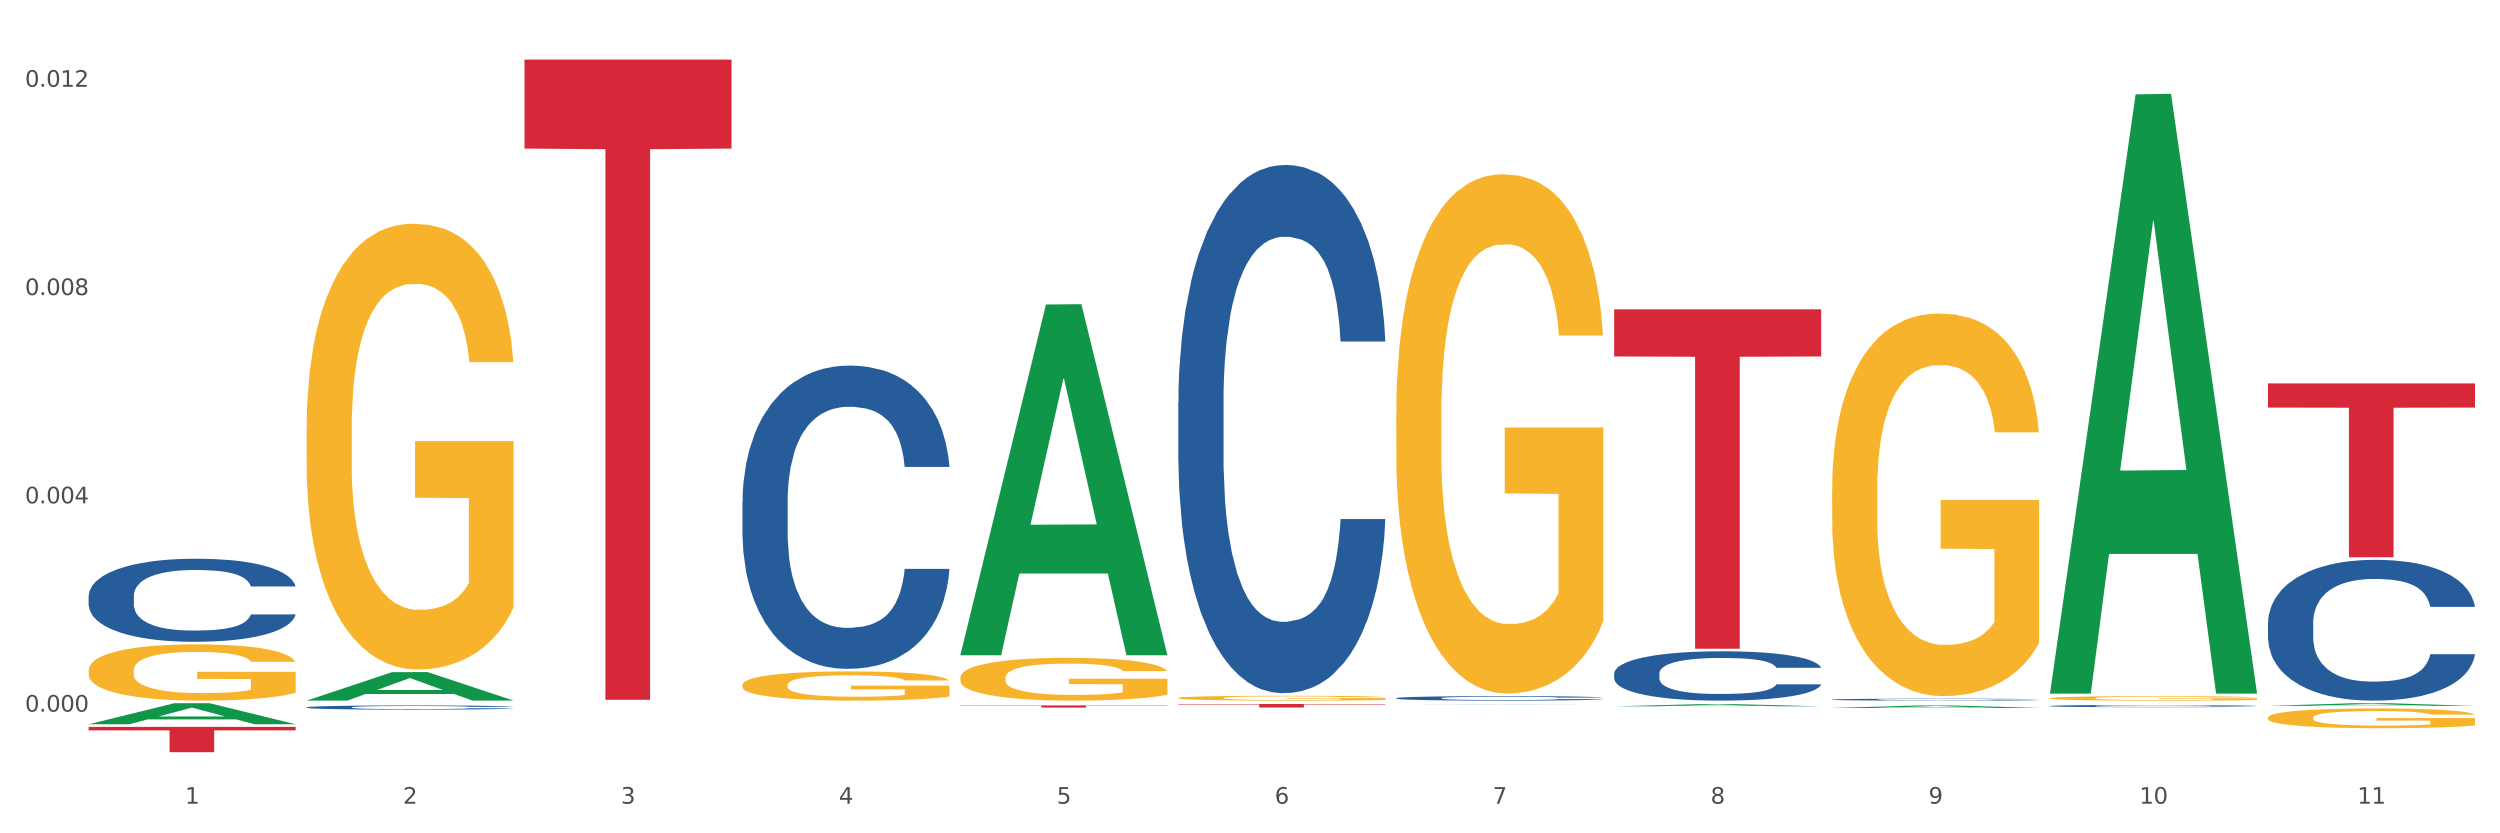
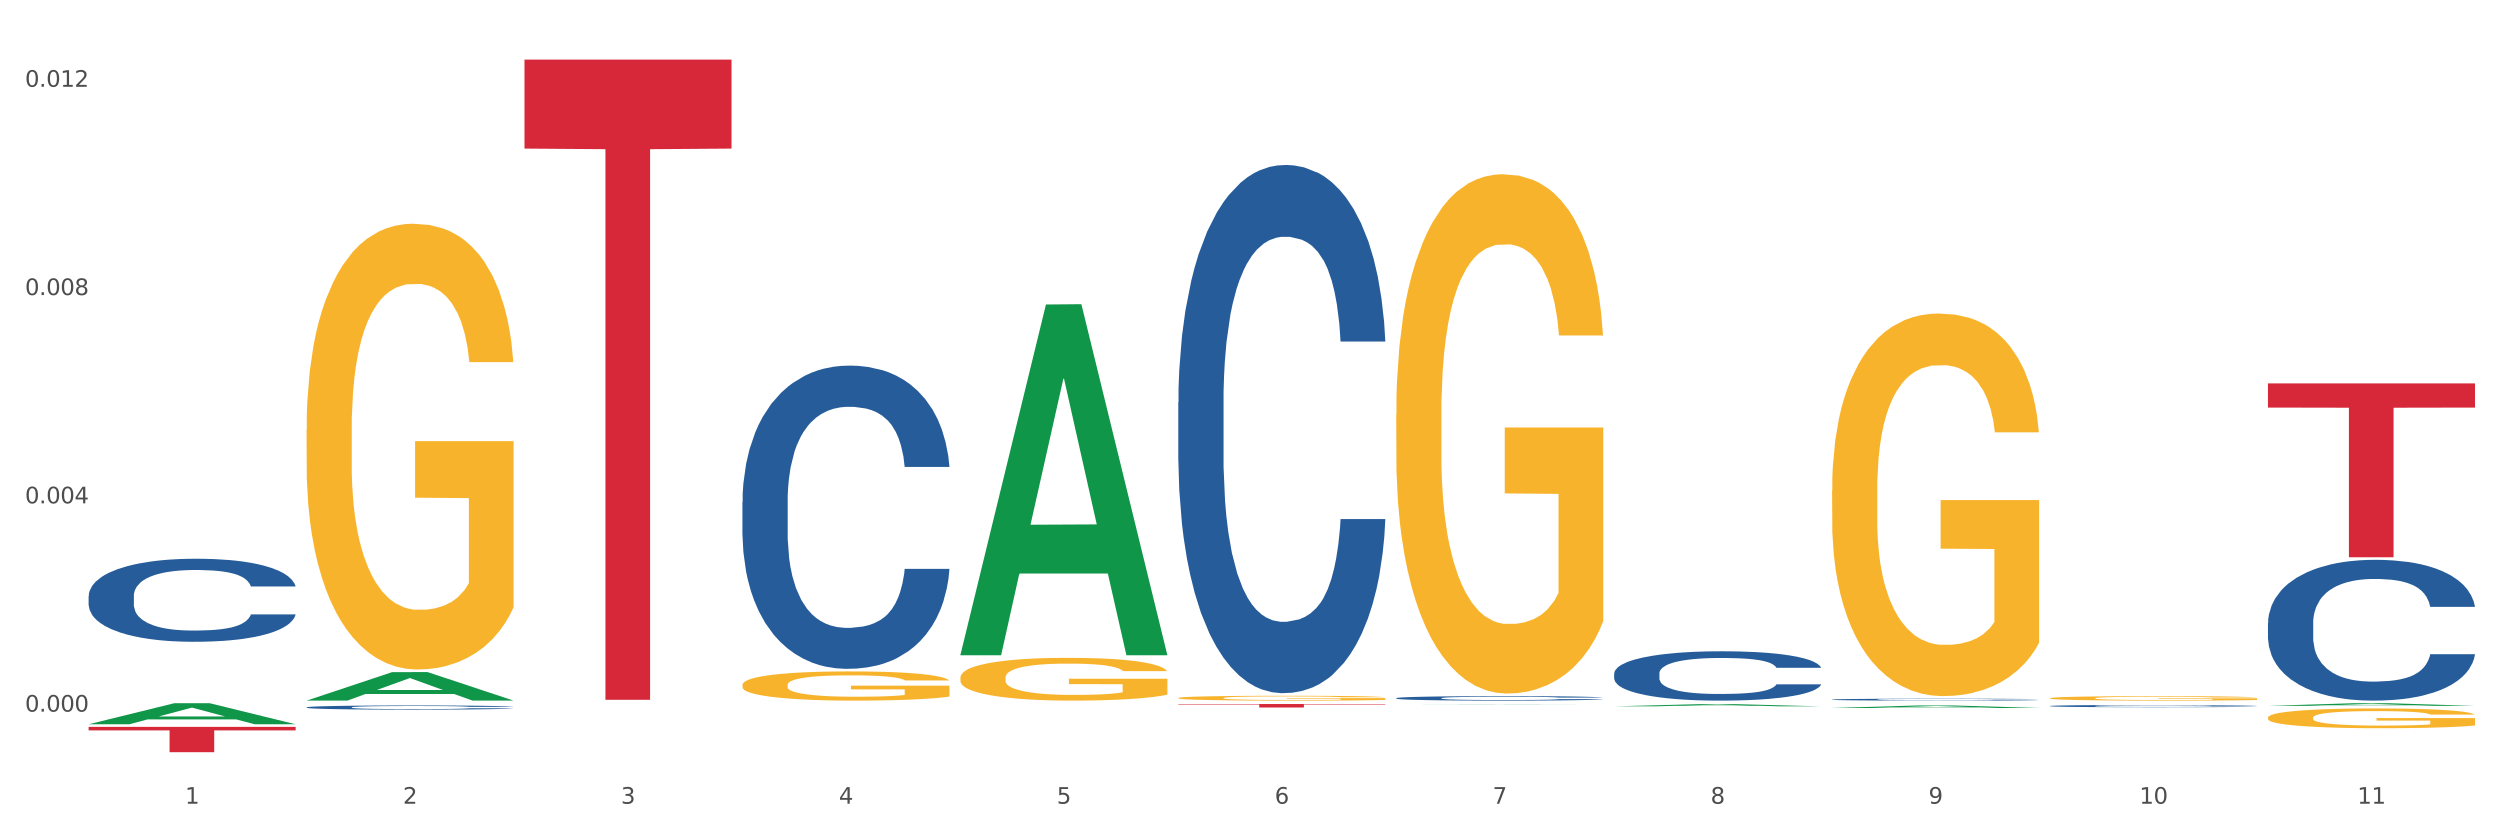
<svg xmlns="http://www.w3.org/2000/svg" xmlns:xlink="http://www.w3.org/1999/xlink" width="1080pt" height="360pt" viewBox="0 0 1080 360" version="1.1">
  <rect x="0" y="0" width="1080" height="360" fill="#333333" stroke="none" />
  <defs>
    <style type="text/css">*{stroke-linejoin: round; stroke-linecap: butt}</style>
  </defs>
  <g id="figure_1">
    <g id="patch_1">
      <path d="M 0 360  L 1080 360  L 1080 0  L 0 0  z " style="fill: #ffffff; stroke: #ffffff; stroke-linejoin: miter" />
    </g>
    <g id="axes_1">
      <g id="matplotlib.axis_1">
        <g id="xtick_1">
          <g id="text_1">
            <g style="fill: #4d4d4d" transform="translate(79.949 347.204) scale(0.096 -0.096)">
              <defs>
                <path id="DejaVuSans-31" d="M 794 531  L 1825 531  L 1825 4091  L 703 3866  L 703 4441  L 1819 4666  L 2450 4666  L 2450 531  L 3481 531  L 3481 0  L 794 0  L 794 531  z " transform="scale(0.016)" />
              </defs>
              <use xlink:href="#DejaVuSans-31" />
            </g>
          </g>
        </g>
        <g id="xtick_2">
          <g id="text_2">
            <g style="fill: #4d4d4d" transform="translate(174.097 347.204) scale(0.096 -0.096)">
              <defs>
                <path id="DejaVuSans-32" d="M 1228 531  L 3431 531  L 3431 0  L 469 0  L 469 531  Q 828 903 1448 1529  Q 2069 2156 2228 2338  Q 2531 2678 2651 2914  Q 2772 3150 2772 3378  Q 2772 3750 2511 3984  Q 2250 4219 1831 4219  Q 1534 4219 1204 4116  Q 875 4013 500 3803  L 500 4441  Q 881 4594 1212 4672  Q 1544 4750 1819 4750  Q 2544 4750 2975 4387  Q 3406 4025 3406 3419  Q 3406 3131 3298 2873  Q 3191 2616 2906 2266  Q 2828 2175 2409 1742  Q 1991 1309 1228 531  z " transform="scale(0.016)" />
              </defs>
              <use xlink:href="#DejaVuSans-32" />
            </g>
          </g>
        </g>
        <g id="xtick_3">
          <g id="text_3">
            <g style="fill: #4d4d4d" transform="translate(268.244 347.204) scale(0.096 -0.096)">
              <defs>
                <path id="DejaVuSans-33" d="M 2597 2516  Q 3050 2419 3304 2112  Q 3559 1806 3559 1356  Q 3559 666 3084 287  Q 2609 -91 1734 -91  Q 1441 -91 1130 -33  Q 819 25 488 141  L 488 750  Q 750 597 1062 519  Q 1375 441 1716 441  Q 2309 441 2620 675  Q 2931 909 2931 1356  Q 2931 1769 2642 2001  Q 2353 2234 1838 2234  L 1294 2234  L 1294 2753  L 1863 2753  Q 2328 2753 2575 2939  Q 2822 3125 2822 3475  Q 2822 3834 2567 4026  Q 2313 4219 1838 4219  Q 1578 4219 1281 4162  Q 984 4106 628 3988  L 628 4550  Q 988 4650 1302 4700  Q 1616 4750 1894 4750  Q 2613 4750 3031 4423  Q 3450 4097 3450 3541  Q 3450 3153 3228 2886  Q 3006 2619 2597 2516  z " transform="scale(0.016)" />
              </defs>
              <use xlink:href="#DejaVuSans-33" />
            </g>
          </g>
        </g>
        <g id="xtick_4">
          <g id="text_4">
            <g style="fill: #4d4d4d" transform="translate(362.392 347.204) scale(0.096 -0.096)">
              <defs>
                <path id="DejaVuSans-34" d="M 2419 4116  L 825 1625  L 2419 1625  L 2419 4116  z M 2253 4666  L 3047 4666  L 3047 1625  L 3713 1625  L 3713 1100  L 3047 1100  L 3047 0  L 2419 0  L 2419 1100  L 313 1100  L 313 1709  L 2253 4666  z " transform="scale(0.016)" />
              </defs>
              <use xlink:href="#DejaVuSans-34" />
            </g>
          </g>
        </g>
        <g id="xtick_5">
          <g id="text_5">
            <g style="fill: #4d4d4d" transform="translate(456.54 347.204) scale(0.096 -0.096)">
              <defs>
                <path id="DejaVuSans-35" d="M 691 4666  L 3169 4666  L 3169 4134  L 1269 4134  L 1269 2991  Q 1406 3038 1543 3061  Q 1681 3084 1819 3084  Q 2600 3084 3056 2656  Q 3513 2228 3513 1497  Q 3513 744 3044 326  Q 2575 -91 1722 -91  Q 1428 -91 1123 -41  Q 819 9 494 109  L 494 744  Q 775 591 1075 516  Q 1375 441 1709 441  Q 2250 441 2565 725  Q 2881 1009 2881 1497  Q 2881 1984 2565 2268  Q 2250 2553 1709 2553  Q 1456 2553 1204 2497  Q 953 2441 691 2322  L 691 4666  z " transform="scale(0.016)" />
              </defs>
              <use xlink:href="#DejaVuSans-35" />
            </g>
          </g>
        </g>
        <g id="xtick_6">
          <g id="text_6">
            <g style="fill: #4d4d4d" transform="translate(550.688 347.204) scale(0.096 -0.096)">
              <defs>
                <path id="DejaVuSans-36" d="M 2113 2584  Q 1688 2584 1439 2293  Q 1191 2003 1191 1497  Q 1191 994 1439 701  Q 1688 409 2113 409  Q 2538 409 2786 701  Q 3034 994 3034 1497  Q 3034 2003 2786 2293  Q 2538 2584 2113 2584  z M 3366 4563  L 3366 3988  Q 3128 4100 2886 4159  Q 2644 4219 2406 4219  Q 1781 4219 1451 3797  Q 1122 3375 1075 2522  Q 1259 2794 1537 2939  Q 1816 3084 2150 3084  Q 2853 3084 3261 2657  Q 3669 2231 3669 1497  Q 3669 778 3244 343  Q 2819 -91 2113 -91  Q 1303 -91 875 529  Q 447 1150 447 2328  Q 447 3434 972 4092  Q 1497 4750 2381 4750  Q 2619 4750 2861 4703  Q 3103 4656 3366 4563  z " transform="scale(0.016)" />
              </defs>
              <use xlink:href="#DejaVuSans-36" />
            </g>
          </g>
        </g>
        <g id="xtick_7">
          <g id="text_7">
            <g style="fill: #4d4d4d" transform="translate(644.835 347.204) scale(0.096 -0.096)">
              <defs>
                <path id="DejaVuSans-37" d="M 525 4666  L 3525 4666  L 3525 4397  L 1831 0  L 1172 0  L 2766 4134  L 525 4134  L 525 4666  z " transform="scale(0.016)" />
              </defs>
              <use xlink:href="#DejaVuSans-37" />
            </g>
          </g>
        </g>
        <g id="xtick_8">
          <g id="text_8">
            <g style="fill: #4d4d4d" transform="translate(738.983 347.204) scale(0.096 -0.096)">
              <defs>
                <path id="DejaVuSans-38" d="M 2034 2216  Q 1584 2216 1326 1975  Q 1069 1734 1069 1313  Q 1069 891 1326 650  Q 1584 409 2034 409  Q 2484 409 2743 651  Q 3003 894 3003 1313  Q 3003 1734 2745 1975  Q 2488 2216 2034 2216  z M 1403 2484  Q 997 2584 770 2862  Q 544 3141 544 3541  Q 544 4100 942 4425  Q 1341 4750 2034 4750  Q 2731 4750 3128 4425  Q 3525 4100 3525 3541  Q 3525 3141 3298 2862  Q 3072 2584 2669 2484  Q 3125 2378 3379 2068  Q 3634 1759 3634 1313  Q 3634 634 3220 271  Q 2806 -91 2034 -91  Q 1263 -91 848 271  Q 434 634 434 1313  Q 434 1759 690 2068  Q 947 2378 1403 2484  z M 1172 3481  Q 1172 3119 1398 2916  Q 1625 2713 2034 2713  Q 2441 2713 2670 2916  Q 2900 3119 2900 3481  Q 2900 3844 2670 4047  Q 2441 4250 2034 4250  Q 1625 4250 1398 4047  Q 1172 3844 1172 3481  z " transform="scale(0.016)" />
              </defs>
              <use xlink:href="#DejaVuSans-38" />
            </g>
          </g>
        </g>
        <g id="xtick_9">
          <g id="text_9">
            <g style="fill: #4d4d4d" transform="translate(833.131 347.204) scale(0.096 -0.096)">
              <defs>
                <path id="DejaVuSans-39" d="M 703 97  L 703 672  Q 941 559 1184 500  Q 1428 441 1663 441  Q 2288 441 2617 861  Q 2947 1281 2994 2138  Q 2813 1869 2534 1725  Q 2256 1581 1919 1581  Q 1219 1581 811 2004  Q 403 2428 403 3163  Q 403 3881 828 4315  Q 1253 4750 1959 4750  Q 2769 4750 3195 4129  Q 3622 3509 3622 2328  Q 3622 1225 3098 567  Q 2575 -91 1691 -91  Q 1453 -91 1209 -44  Q 966 3 703 97  z M 1959 2075  Q 2384 2075 2632 2365  Q 2881 2656 2881 3163  Q 2881 3666 2632 3958  Q 2384 4250 1959 4250  Q 1534 4250 1286 3958  Q 1038 3666 1038 3163  Q 1038 2656 1286 2365  Q 1534 2075 1959 2075  z " transform="scale(0.016)" />
              </defs>
              <use xlink:href="#DejaVuSans-39" />
            </g>
          </g>
        </g>
        <g id="xtick_10">
          <g id="text_10">
            <g style="fill: #4d4d4d" transform="translate(924.224 347.204) scale(0.096 -0.096)">
              <defs>
                <path id="DejaVuSans-30" d="M 2034 4250  Q 1547 4250 1301 3770  Q 1056 3291 1056 2328  Q 1056 1369 1301 889  Q 1547 409 2034 409  Q 2525 409 2770 889  Q 3016 1369 3016 2328  Q 3016 3291 2770 3770  Q 2525 4250 2034 4250  z M 2034 4750  Q 2819 4750 3233 4129  Q 3647 3509 3647 2328  Q 3647 1150 3233 529  Q 2819 -91 2034 -91  Q 1250 -91 836 529  Q 422 1150 422 2328  Q 422 3509 836 4129  Q 1250 4750 2034 4750  z " transform="scale(0.016)" />
              </defs>
              <use xlink:href="#DejaVuSans-31" />
              <use xlink:href="#DejaVuSans-30" transform="translate(63.623 0)" />
            </g>
          </g>
        </g>
        <g id="xtick_11">
          <g id="text_11">
            <g style="fill: #4d4d4d" transform="translate(1018.372 347.204) scale(0.096 -0.096)">
              <use xlink:href="#DejaVuSans-31" />
              <use xlink:href="#DejaVuSans-31" transform="translate(63.623 0)" />
            </g>
          </g>
        </g>
        <g id="xtick_12" />
        <g id="xtick_13" />
        <g id="xtick_14" />
        <g id="xtick_15" />
        <g id="xtick_16" />
        <g id="xtick_17" />
        <g id="xtick_18" />
        <g id="xtick_19" />
        <g id="xtick_20" />
        <g id="xtick_21" />
      </g>
      <g id="matplotlib.axis_2">
        <g id="ytick_1">
          <g id="text_12">
            <g style="fill: #4d4d4d" transform="translate(10.8 307.431) scale(0.096 -0.096)">
              <defs>
                <path id="DejaVuSans-2e" d="M 684 794  L 1344 794  L 1344 0  L 684 0  L 684 794  z " transform="scale(0.016)" />
              </defs>
              <use xlink:href="#DejaVuSans-30" />
              <use xlink:href="#DejaVuSans-2e" transform="translate(63.623 0)" />
              <use xlink:href="#DejaVuSans-30" transform="translate(95.41 0)" />
              <use xlink:href="#DejaVuSans-30" transform="translate(159.033 0)" />
              <use xlink:href="#DejaVuSans-30" transform="translate(222.656 0)" />
            </g>
          </g>
        </g>
        <g id="ytick_2">
          <g id="text_13">
            <g style="fill: #4d4d4d" transform="translate(10.8 217.45) scale(0.096 -0.096)">
              <use xlink:href="#DejaVuSans-30" />
              <use xlink:href="#DejaVuSans-2e" transform="translate(63.623 0)" />
              <use xlink:href="#DejaVuSans-30" transform="translate(95.41 0)" />
              <use xlink:href="#DejaVuSans-30" transform="translate(159.033 0)" />
              <use xlink:href="#DejaVuSans-34" transform="translate(222.656 0)" />
            </g>
          </g>
        </g>
        <g id="ytick_3">
          <g id="text_14">
            <g style="fill: #4d4d4d" transform="translate(10.8 127.468) scale(0.096 -0.096)">
              <use xlink:href="#DejaVuSans-30" />
              <use xlink:href="#DejaVuSans-2e" transform="translate(63.623 0)" />
              <use xlink:href="#DejaVuSans-30" transform="translate(95.41 0)" />
              <use xlink:href="#DejaVuSans-30" transform="translate(159.033 0)" />
              <use xlink:href="#DejaVuSans-38" transform="translate(222.656 0)" />
            </g>
          </g>
        </g>
        <g id="ytick_4">
          <g id="text_15">
            <g style="fill: #4d4d4d" transform="translate(10.8 37.487) scale(0.096 -0.096)">
              <use xlink:href="#DejaVuSans-30" />
              <use xlink:href="#DejaVuSans-2e" transform="translate(63.623 0)" />
              <use xlink:href="#DejaVuSans-30" transform="translate(95.41 0)" />
              <use xlink:href="#DejaVuSans-31" transform="translate(159.033 0)" />
              <use xlink:href="#DejaVuSans-32" transform="translate(222.656 0)" />
            </g>
          </g>
        </g>
        <g id="ytick_5" />
        <g id="ytick_6" />
        <g id="ytick_7" />
      </g>
      <g id="PolyCollection_1">
        <path d="M 38.283 312.879  L 38.375 312.87  L 75.258 303.793  L 90.564 303.784  L 127.723 312.896  L 110.02 312.896  L 101.998 310.774  L 63.916 310.774  L 63.64 310.808  L 55.894 312.896  L 38.283 312.896  L 38.283 312.879  L 68.711 309.508  L 97.203 309.499  L 83.095 305.726  L 82.911 305.709  L 82.727 305.735  L 68.619 309.499  L 68.711 309.508  L 38.283 312.879  z " clip-path="url(#pa3ec9d5d8d)" style="fill: #109648" />
        <path d="M 791.464 302.209  L 791.57 302.208  L 791.57 302.187  L 791.887 302.158  L 793.05 302.104  L 794.53 302.063  L 797.068 302.016  L 798.442 301.996  L 800.239 301.974  L 803.939 301.937  L 808.168 301.907  L 811.129 301.89  L 813.349 301.879  L 818.318 301.86  L 821.172 301.851  L 824.132 301.845  L 826.67 301.84  L 830.898 301.835  L 834.282 301.832  L 838.193 301.832  L 841.471 301.832  L 845.805 301.835  L 852.148 301.845  L 854.58 301.85  L 857.857 301.859  L 861.24 301.871  L 863.989 301.884  L 867.161 301.901  L 870.438 301.924  L 873.61 301.954  L 875.83 301.98  L 877.627 302.009  L 879.213 302.043  L 880.376 302.081  L 880.905 302.113  L 861.558 302.113  L 861.029 302.084  L 859.972 302.053  L 858.915 302.033  L 857.752 302.016  L 855.954 301.997  L 854.369 301.984  L 851.726 301.97  L 849.294 301.961  L 847.285 301.955  L 844.854 301.951  L 839.673 301.946  L 835.973 301.946  L 833.647 301.947  L 830.793 301.951  L 828.361 301.957  L 825.507 301.966  L 823.287 301.976  L 821.066 301.989  L 819.798 301.998  L 817.895 302.015  L 816.626 302.029  L 814.935 302.053  L 813.983 302.07  L 812.291 302.113  L 811.551 302.146  L 811.234 302.168  L 811.023 302.192  L 811.023 302.312  L 811.657 302.366  L 812.186 302.389  L 813.032 302.415  L 814.617 302.449  L 816.943 302.482  L 819.375 302.506  L 821.384 302.52  L 823.287 302.531  L 825.189 302.539  L 827.515 302.547  L 829.418 302.552  L 832.273 302.556  L 835.656 302.559  L 838.299 302.559  L 843.691 302.555  L 846.122 302.551  L 848.448 302.545  L 850.986 302.537  L 852.994 302.528  L 854.157 302.521  L 856.06 302.506  L 857.54 302.491  L 858.809 302.473  L 859.655 302.458  L 860.606 302.435  L 861.346 302.409  L 861.558 302.395  L 880.905 302.395  L 880.482 302.423  L 879.742 302.45  L 878.262 302.486  L 877.099 302.506  L 875.301 302.532  L 873.398 302.553  L 870.755 302.577  L 868.324 302.595  L 865.787 302.61  L 863.038 302.624  L 858.069 302.643  L 856.272 302.648  L 852.466 302.658  L 849.505 302.663  L 845.171 302.668  L 840.731 302.671  L 836.079 302.672  L 831.956 302.671  L 827.41 302.666  L 824.555 302.661  L 821.384 302.654  L 817.683 302.644  L 814.194 302.631  L 810.917 302.615  L 807.851 302.598  L 804.997 302.578  L 801.296 302.545  L 798.548 302.512  L 796.539 302.483  L 795.165 302.457  L 793.79 302.425  L 793.05 302.403  L 791.887 302.349  L 791.464 302.299  L 791.464 302.209  z " clip-path="url(#pa3ec9d5d8d)" style="fill: #255c99" />
        <path d="M 697.317 290.933  L 697.422 290.914  L 697.422 290.368  L 697.74 289.629  L 698.903 288.266  L 700.383 287.234  L 702.92 286.027  L 704.294 285.521  L 706.092 284.956  L 709.792 284.041  L 714.021 283.263  L 716.981 282.834  L 719.201 282.562  L 724.17 282.075  L 727.024 281.861  L 729.985 281.686  L 732.522 281.569  L 736.751 281.433  L 740.134 281.374  L 744.046 281.355  L 747.323 281.374  L 751.657 281.452  L 758.001 281.686  L 760.432 281.822  L 763.71 282.056  L 767.093 282.367  L 769.842 282.679  L 773.013 283.126  L 776.291 283.71  L 779.462 284.45  L 781.682 285.132  L 783.48 285.852  L 785.065 286.728  L 786.228 287.682  L 786.757 288.48  L 767.41 288.48  L 766.881 287.76  L 765.824 286.981  L 764.767 286.455  L 763.604 286.027  L 761.807 285.54  L 760.221 285.229  L 757.578 284.859  L 755.146 284.625  L 753.138 284.489  L 750.706 284.372  L 745.526 284.256  L 741.825 284.256  L 739.5 284.294  L 736.645 284.392  L 734.213 284.528  L 731.359 284.762  L 729.139 285.015  L 726.919 285.346  L 725.65 285.579  L 723.747 286.008  L 722.478 286.358  L 720.787 286.962  L 719.835 287.39  L 718.144 288.5  L 717.404 289.317  L 717.087 289.882  L 716.875 290.505  L 716.875 293.542  L 717.509 294.904  L 718.038 295.488  L 718.884 296.15  L 720.47 297.007  L 722.796 297.844  L 725.227 298.448  L 727.236 298.818  L 729.139 299.09  L 731.042 299.304  L 733.368 299.499  L 735.271 299.616  L 738.125 299.732  L 741.508 299.791  L 744.151 299.791  L 749.543 299.694  L 751.975 299.596  L 754.301 299.46  L 756.838 299.246  L 758.847 299.012  L 760.009 298.837  L 761.912 298.467  L 763.393 298.078  L 764.661 297.63  L 765.507 297.241  L 766.458 296.657  L 767.199 295.995  L 767.41 295.644  L 786.757 295.644  L 786.334 296.345  L 785.594 297.026  L 784.114 297.941  L 782.951 298.467  L 781.154 299.11  L 779.251 299.655  L 776.608 300.258  L 774.176 300.706  L 771.639 301.095  L 768.89 301.446  L 763.921 301.932  L 762.124 302.069  L 758.318 302.302  L 755.358 302.439  L 751.023 302.575  L 746.583 302.653  L 741.931 302.672  L 737.808 302.633  L 733.262 302.516  L 730.407 302.4  L 727.236 302.224  L 723.536 301.952  L 720.047 301.621  L 716.769 301.232  L 713.704 300.784  L 710.849 300.278  L 707.149 299.44  L 704.4 298.623  L 702.391 297.864  L 701.017 297.221  L 699.643 296.403  L 698.903 295.839  L 697.74 294.476  L 697.317 293.211  L 697.317 290.933  z " clip-path="url(#pa3ec9d5d8d)" style="fill: #255c99" />
        <path d="M 603.169 301.6  L 603.275 301.599  L 603.275 301.549  L 603.592 301.481  L 604.755 301.357  L 606.235 301.263  L 608.772 301.153  L 610.147 301.106  L 611.944 301.055  L 615.644 300.971  L 619.873 300.9  L 622.833 300.861  L 625.053 300.836  L 630.022 300.792  L 632.877 300.772  L 635.837 300.756  L 638.374 300.746  L 642.603 300.733  L 645.986 300.728  L 649.898 300.726  L 653.175 300.728  L 657.51 300.735  L 663.853 300.756  L 666.285 300.769  L 669.562 300.79  L 672.945 300.818  L 675.694 300.847  L 678.866 300.888  L 682.143 300.941  L 685.315 301.009  L 687.535 301.071  L 689.332 301.137  L 690.918 301.217  L 692.081 301.304  L 692.609 301.377  L 673.262 301.377  L 672.734 301.311  L 671.676 301.24  L 670.619 301.192  L 669.456 301.153  L 667.659 301.108  L 666.073 301.08  L 663.43 301.046  L 660.999 301.025  L 658.99 301.012  L 656.558 301.002  L 651.378 300.991  L 647.678 300.991  L 645.352 300.994  L 642.497 301.003  L 640.066 301.016  L 637.211 301.037  L 634.991 301.06  L 632.771 301.09  L 631.502 301.112  L 629.599 301.151  L 628.331 301.183  L 626.639 301.238  L 625.688 301.277  L 623.996 301.378  L 623.256 301.453  L 622.939 301.504  L 622.727 301.561  L 622.727 301.839  L 623.362 301.963  L 623.89 302.016  L 624.736 302.077  L 626.322 302.155  L 628.648 302.231  L 631.079 302.286  L 633.088 302.32  L 634.991 302.345  L 636.894 302.365  L 639.22 302.382  L 641.123 302.393  L 643.977 302.404  L 647.361 302.409  L 650.004 302.409  L 655.395 302.4  L 657.827 302.391  L 660.153 302.379  L 662.69 302.359  L 664.699 302.338  L 665.862 302.322  L 667.765 302.288  L 669.245 302.253  L 670.514 302.212  L 671.359 302.176  L 672.311 302.123  L 673.051 302.063  L 673.262 302.031  L 692.609 302.031  L 692.186 302.095  L 691.446 302.157  L 689.966 302.24  L 688.803 302.288  L 687.006 302.347  L 685.103 302.397  L 682.46 302.452  L 680.028 302.493  L 677.491 302.528  L 674.742 302.56  L 669.773 302.605  L 667.976 302.617  L 664.17 302.638  L 661.21 302.651  L 656.875 302.663  L 652.435 302.67  L 647.783 302.672  L 643.66 302.669  L 639.114 302.658  L 636.26 302.647  L 633.088 302.631  L 629.388 302.606  L 625.899 302.576  L 622.622 302.541  L 619.556 302.5  L 616.701 302.454  L 613.001 302.377  L 610.252 302.302  L 608.244 302.233  L 606.869 302.175  L 605.495 302.1  L 604.755 302.048  L 603.592 301.924  L 603.169 301.808  L 603.169 301.6  z " clip-path="url(#pa3ec9d5d8d)" style="fill: #255c99" />
        <path d="M 320.726 216.799  L 320.832 216.68  L 320.832 213.33  L 321.149 208.783  L 322.312 200.409  L 323.792 194.068  L 326.329 186.65  L 327.704 183.54  L 329.501 180.07  L 333.201 174.447  L 337.43 169.661  L 340.39 167.029  L 342.61 165.354  L 347.579 162.364  L 350.434 161.047  L 353.394 159.971  L 355.931 159.253  L 360.16 158.415  L 363.543 158.057  L 367.455 157.937  L 370.732 158.057  L 375.067 158.535  L 381.41 159.971  L 383.842 160.808  L 387.119 162.244  L 390.502 164.158  L 393.251 166.072  L 396.423 168.824  L 399.7 172.413  L 402.872 176.959  L 405.092 181.147  L 406.889 185.574  L 408.475 190.957  L 409.638 196.82  L 410.166 201.725  L 390.819 201.725  L 390.291 197.298  L 389.233 192.513  L 388.176 189.282  L 387.013 186.65  L 385.216 183.659  L 383.63 181.745  L 380.987 179.472  L 378.556 178.036  L 376.547 177.199  L 374.115 176.481  L 368.935 175.763  L 365.235 175.763  L 362.909 176.002  L 360.054 176.601  L 357.623 177.438  L 354.768 178.874  L 352.548 180.429  L 350.328 182.463  L 349.059 183.899  L 347.156 186.531  L 345.888 188.684  L 344.196 192.393  L 343.245 195.025  L 341.553 201.844  L 340.813 206.869  L 340.496 210.339  L 340.284 214.167  L 340.284 232.831  L 340.919 241.206  L 341.447 244.795  L 342.293 248.863  L 343.879 254.127  L 346.205 259.271  L 348.636 262.98  L 350.645 265.253  L 352.548 266.928  L 354.451 268.244  L 356.777 269.441  L 358.68 270.158  L 361.534 270.876  L 364.918 271.235  L 367.561 271.235  L 372.952 270.637  L 375.384 270.039  L 377.71 269.201  L 380.247 267.885  L 382.256 266.45  L 383.419 265.373  L 385.322 263.1  L 386.802 260.707  L 388.071 257.955  L 388.916 255.562  L 389.868 251.973  L 390.608 247.905  L 390.819 245.752  L 410.166 245.752  L 409.743 250.059  L 409.003 254.246  L 407.523 259.869  L 406.36 263.1  L 404.563 267.048  L 402.66 270.398  L 400.017 274.106  L 397.585 276.858  L 395.048 279.251  L 392.299 281.404  L 387.33 284.395  L 385.533 285.233  L 381.727 286.669  L 378.767 287.506  L 374.432 288.344  L 369.992 288.822  L 365.34 288.942  L 361.217 288.702  L 356.671 287.985  L 353.817 287.267  L 350.645 286.19  L 346.945 284.515  L 343.456 282.481  L 340.179 280.088  L 337.113 277.337  L 334.258 274.226  L 330.558 269.082  L 327.809 264.057  L 325.801 259.391  L 324.426 255.443  L 323.052 250.418  L 322.312 246.948  L 321.149 238.574  L 320.726 230.797  L 320.726 216.799  z " clip-path="url(#pa3ec9d5d8d)" style="fill: #255c99" />
        <path d="M 132.431 305.568  L 132.536 305.566  L 132.536 305.52  L 132.854 305.457  L 134.016 305.342  L 135.497 305.254  L 138.034 305.152  L 139.408 305.109  L 141.206 305.061  L 144.906 304.983  L 149.135 304.917  L 152.095 304.881  L 154.315 304.858  L 159.284 304.817  L 162.138 304.799  L 165.099 304.784  L 167.636 304.774  L 171.865 304.762  L 175.248 304.757  L 179.16 304.756  L 182.437 304.757  L 186.771 304.764  L 193.115 304.784  L 195.546 304.795  L 198.824 304.815  L 202.207 304.841  L 204.956 304.868  L 208.127 304.906  L 211.405 304.955  L 214.576 305.018  L 216.796 305.076  L 218.594 305.137  L 220.179 305.211  L 221.342 305.292  L 221.871 305.36  L 202.524 305.36  L 201.995 305.299  L 200.938 305.233  L 199.881 305.188  L 198.718 305.152  L 196.921 305.111  L 195.335 305.084  L 192.692 305.053  L 190.26 305.033  L 188.252 305.021  L 185.82 305.012  L 180.64 305.002  L 176.939 305.002  L 174.614 305.005  L 171.759 305.013  L 169.327 305.025  L 166.473 305.045  L 164.253 305.066  L 162.033 305.094  L 160.764 305.114  L 158.861 305.15  L 157.592 305.18  L 155.901 305.231  L 154.949 305.267  L 153.258 305.361  L 152.518 305.431  L 152.201 305.479  L 151.989 305.531  L 151.989 305.789  L 152.623 305.905  L 153.152 305.954  L 153.998 306.01  L 155.584 306.083  L 157.91 306.154  L 160.341 306.205  L 162.35 306.236  L 164.253 306.259  L 166.156 306.278  L 168.482 306.294  L 170.385 306.304  L 173.239 306.314  L 176.622 306.319  L 179.265 306.319  L 184.657 306.311  L 187.089 306.302  L 189.414 306.291  L 191.952 306.273  L 193.961 306.253  L 195.123 306.238  L 197.026 306.207  L 198.507 306.174  L 199.775 306.136  L 200.621 306.103  L 201.572 306.053  L 202.313 305.997  L 202.524 305.967  L 221.871 305.967  L 221.448 306.027  L 220.708 306.084  L 219.228 306.162  L 218.065 306.207  L 216.268 306.261  L 214.365 306.307  L 211.722 306.359  L 209.29 306.396  L 206.753 306.429  L 204.004 306.459  L 199.035 306.5  L 197.238 306.512  L 193.432 306.532  L 190.472 306.543  L 186.137 306.555  L 181.697 306.562  L 177.045 306.563  L 172.922 306.56  L 168.376 306.55  L 165.521 306.54  L 162.35 306.525  L 158.65 306.502  L 155.161 306.474  L 151.883 306.441  L 148.817 306.403  L 145.963 306.36  L 142.263 306.289  L 139.514 306.22  L 137.505 306.155  L 136.131 306.101  L 134.757 306.032  L 134.016 305.984  L 132.854 305.868  L 132.431 305.761  L 132.431 305.568  z " clip-path="url(#pa3ec9d5d8d)" style="fill: #255c99" />
        <path d="M 38.283 257.493  L 38.389 257.46  L 38.389 256.542  L 38.706 255.297  L 39.869 253.004  L 41.349 251.267  L 43.886 249.236  L 45.261 248.384  L 47.058 247.434  L 50.758 245.894  L 54.987 244.583  L 57.947 243.862  L 60.167 243.404  L 65.136 242.585  L 67.991 242.224  L 70.951 241.929  L 73.488 241.733  L 77.717 241.503  L 81.1 241.405  L 85.012 241.372  L 88.289 241.405  L 92.624 241.536  L 98.967 241.929  L 101.399 242.159  L 104.676 242.552  L 108.059 243.076  L 110.808 243.6  L 113.98 244.354  L 117.257 245.337  L 120.429 246.582  L 122.649 247.729  L 124.446 248.941  L 126.032 250.415  L 127.195 252.021  L 127.723 253.364  L 108.376 253.364  L 107.848 252.152  L 106.79 250.841  L 105.733 249.957  L 104.57 249.236  L 102.773 248.417  L 101.187 247.892  L 98.544 247.27  L 96.113 246.877  L 94.104 246.647  L 91.672 246.451  L 86.492 246.254  L 82.792 246.254  L 80.466 246.32  L 77.611 246.484  L 75.18 246.713  L 72.325 247.106  L 70.105 247.532  L 67.885 248.089  L 66.616 248.482  L 64.713 249.203  L 63.445 249.793  L 61.753 250.809  L 60.802 251.529  L 59.11 253.397  L 58.37 254.773  L 58.053 255.723  L 57.841 256.772  L 57.841 261.883  L 58.476 264.177  L 59.004 265.16  L 59.85 266.274  L 61.436 267.715  L 63.762 269.124  L 66.193 270.14  L 68.202 270.762  L 70.105 271.221  L 72.008 271.581  L 74.334 271.909  L 76.237 272.106  L 79.091 272.302  L 82.475 272.401  L 85.118 272.401  L 90.509 272.237  L 92.941 272.073  L 95.267 271.844  L 97.804 271.483  L 99.813 271.09  L 100.976 270.795  L 102.879 270.173  L 104.359 269.517  L 105.628 268.764  L 106.473 268.108  L 107.425 267.125  L 108.165 266.011  L 108.376 265.422  L 127.723 265.422  L 127.3 266.601  L 126.56 267.748  L 125.08 269.288  L 123.917 270.173  L 122.12 271.254  L 120.217 272.171  L 117.574 273.187  L 115.142 273.941  L 112.605 274.596  L 109.856 275.186  L 104.887 276.005  L 103.09 276.234  L 99.284 276.627  L 96.324 276.857  L 91.989 277.086  L 87.549 277.217  L 82.897 277.25  L 78.774 277.184  L 74.228 276.988  L 71.374 276.791  L 68.202 276.496  L 64.502 276.037  L 61.013 275.48  L 57.736 274.825  L 54.67 274.072  L 51.815 273.22  L 48.115 271.811  L 45.366 270.435  L 43.358 269.157  L 41.983 268.076  L 40.609 266.699  L 39.869 265.749  L 38.706 263.456  L 38.283 261.326  L 38.283 257.493  z " clip-path="url(#pa3ec9d5d8d)" style="fill: #255c99" />
-         <path d="M 38.283 289.596  L 38.389 289.573  L 38.389 288.774  L 38.6 288.086  L 39.656 286.421  L 41.24 285.044  L 42.401 284.312  L 43.563 283.712  L 44.936 283.113  L 46.625 282.491  L 49.687 281.581  L 51.588 281.115  L 53.911 280.626  L 58.135 279.916  L 61.197 279.516  L 64.365 279.183  L 69.54 278.784  L 72.919 278.606  L 76.509 278.473  L 80.838 278.384  L 84.112 278.362  L 91.292 278.428  L 97.417 278.628  L 100.374 278.784  L 104.175 279.05  L 106.182 279.228  L 109.455 279.583  L 112.834 280.049  L 115.157 280.449  L 118.642 281.204  L 121.282 281.958  L 123.711 282.891  L 124.978 283.535  L 125.928 284.134  L 126.773 284.822  L 127.618 285.91  L 108.61 285.91  L 107.871 285.133  L 106.71 284.401  L 105.02 283.69  L 103.542 283.246  L 101.007 282.691  L 98.684 282.336  L 96.256 282.069  L 93.299 281.847  L 90.976 281.736  L 87.702 281.648  L 81.261 281.67  L 76.931 281.847  L 73.975 282.069  L 72.074 282.269  L 70.384 282.491  L 68.484 282.802  L 66.266 283.268  L 64.682 283.69  L 63.098 284.223  L 61.831 284.756  L 60.669 285.377  L 59.719 286.043  L 58.98 286.732  L 58.346 287.575  L 57.818 288.974  L 57.818 292.016  L 58.03 292.704  L 58.558 293.614  L 59.191 294.302  L 60.247 295.124  L 61.197 295.679  L 62.993 296.478  L 64.999 297.144  L 66.583 297.566  L 68.167 297.921  L 70.912 298.41  L 73.975 298.809  L 76.615 299.053  L 80.205 299.275  L 82.634 299.364  L 84.745 299.409  L 89.92 299.409  L 93.616 299.342  L 97.734 299.187  L 100.902 298.987  L 103.542 298.743  L 106.498 298.343  L 108.399 297.965  L 108.399 293.325  L 85.168 293.303  L 85.168 290.217  L 127.723 290.217  L 127.723 299.275  L 125.928 299.742  L 123.922 300.163  L 121.81 300.541  L 118.642 301.007  L 114.841 301.451  L 111.461 301.762  L 107.871 302.028  L 103.647 302.273  L 98.156 302.495  L 94.777 302.583  L 90.553 302.65  L 85.59 302.672  L 81.261 302.628  L 77.037 302.517  L 72.602 302.317  L 68.272 302.028  L 64.999 301.74  L 61.725 301.384  L 58.241 300.918  L 55.495 300.474  L 53.383 300.075  L 51.06 299.564  L 48.526 298.898  L 46.625 298.299  L 44.936 297.677  L 43.14 296.878  L 41.873 296.189  L 40.606 295.324  L 39.867 294.68  L 39.022 293.681  L 38.389 292.282  L 38.283 289.596  z " clip-path="url(#pa3ec9d5d8d)" style="fill: #f7b32b" />
        <path d="M 38.283 314.008  L 127.723 314.008  L 127.723 315.528  L 92.541 315.539  L 92.541 324.95  L 73.254 324.95  L 73.254 315.539  L 38.283 315.528  L 38.283 314.018  L 38.283 314.008  z " clip-path="url(#pa3ec9d5d8d)" style="fill: #d62839" />
        <path d="M 226.578 25.759  L 316.019 25.759  L 316.019 64.192  L 280.836 64.452  L 280.836 302.318  L 261.549 302.318  L 261.549 64.452  L 226.578 64.192  L 226.578 26.019  L 226.578 25.759  z " clip-path="url(#pa3ec9d5d8d)" style="fill: #d62839" />
-         <path d="M 414.874 304.741  L 504.314 304.741  L 504.314 304.873  L 469.131 304.874  L 469.131 305.691  L 449.844 305.691  L 449.844 304.874  L 414.874 304.873  L 414.874 304.742  L 414.874 304.741  z " clip-path="url(#pa3ec9d5d8d)" style="fill: #d62839" />
        <path d="M 509.021 304.141  L 598.462 304.141  L 598.462 304.35  L 563.279 304.351  L 563.279 305.643  L 543.992 305.643  L 543.992 304.351  L 509.021 304.35  L 509.021 304.142  L 509.021 304.141  z " clip-path="url(#pa3ec9d5d8d)" style="fill: #d62839" />
-         <path d="M 697.317 133.618  L 786.757 133.618  L 786.757 153.994  L 751.574 154.132  L 751.574 280.243  L 732.287 280.243  L 732.287 154.132  L 697.317 153.994  L 697.317 133.756  L 697.317 133.618  z " clip-path="url(#pa3ec9d5d8d)" style="fill: #d62839" />
        <path d="M 979.76 165.631  L 1069.2 165.631  L 1069.2 176.068  L 1034.017 176.138  L 1034.017 240.731  L 1014.73 240.731  L 1014.73 176.138  L 979.76 176.068  L 979.76 165.702  L 979.76 165.631  z " clip-path="url(#pa3ec9d5d8d)" style="fill: #d62839" />
        <path d="M 132.431 185.635  L 132.536 185.459  L 132.536 179.127  L 132.747 173.675  L 133.803 160.484  L 135.387 149.579  L 136.549 143.775  L 137.71 139.026  L 139.083 134.278  L 140.773 129.353  L 143.835 122.142  L 145.736 118.448  L 148.059 114.579  L 152.283 108.95  L 155.345 105.785  L 158.513 103.146  L 163.687 99.98  L 167.066 98.573  L 170.657 97.518  L 174.986 96.815  L 178.26 96.639  L 185.44 97.166  L 191.565 98.749  L 194.521 99.98  L 198.323 102.091  L 200.329 103.498  L 203.603 106.312  L 206.982 110.006  L 209.305 113.172  L 212.79 119.152  L 215.43 125.132  L 217.858 132.519  L 219.125 137.619  L 220.076 142.368  L 220.921 147.82  L 221.765 156.439  L 202.758 156.439  L 202.019 150.283  L 200.857 144.479  L 199.168 138.85  L 197.689 135.333  L 195.155 130.936  L 192.832 128.122  L 190.403 126.011  L 187.446 124.252  L 185.123 123.373  L 181.85 122.669  L 175.408 122.845  L 171.079 124.252  L 168.122 126.011  L 166.222 127.594  L 164.532 129.353  L 162.631 131.815  L 160.414 135.509  L 158.83 138.85  L 157.246 143.072  L 155.979 147.293  L 154.817 152.217  L 153.867 157.494  L 153.128 162.946  L 152.494 169.63  L 151.966 180.71  L 151.966 204.806  L 152.177 210.259  L 152.705 217.47  L 153.339 222.922  L 154.395 229.43  L 155.345 233.827  L 157.14 240.159  L 159.147 245.435  L 160.731 248.777  L 162.314 251.591  L 165.06 255.46  L 168.122 258.626  L 170.762 260.561  L 174.353 262.32  L 176.781 263.023  L 178.893 263.375  L 184.067 263.375  L 187.763 262.847  L 191.882 261.616  L 195.049 260.033  L 197.689 258.099  L 200.646 254.933  L 202.547 251.943  L 202.547 215.183  L 179.316 215.007  L 179.316 190.56  L 221.871 190.56  L 221.871 262.32  L 220.076 266.013  L 218.069 269.355  L 215.958 272.345  L 212.79 276.039  L 208.988 279.556  L 205.609 282.019  L 202.019 284.129  L 197.795 286.064  L 192.304 287.823  L 188.925 288.526  L 184.701 289.054  L 179.738 289.23  L 175.408 288.878  L 171.185 287.999  L 166.75 286.416  L 162.42 284.129  L 159.147 281.843  L 155.873 279.029  L 152.388 275.335  L 149.643 271.817  L 147.531 268.651  L 145.208 264.606  L 142.674 259.33  L 140.773 254.581  L 139.083 249.656  L 137.288 243.324  L 136.021 237.872  L 134.754 231.013  L 134.015 225.912  L 133.17 217.997  L 132.536 206.917  L 132.431 185.635  z " clip-path="url(#pa3ec9d5d8d)" style="fill: #f7b32b" />
        <path d="M 320.726 295.885  L 320.832 295.873  L 320.832 295.458  L 321.043 295.101  L 322.099 294.237  L 323.683 293.522  L 324.844 293.142  L 326.006 292.831  L 327.379 292.52  L 329.068 292.197  L 332.13 291.725  L 334.031 291.483  L 336.354 291.229  L 340.578 290.86  L 343.64 290.653  L 346.808 290.48  L 351.983 290.273  L 355.362 290.181  L 358.952 290.111  L 363.281 290.065  L 366.555 290.054  L 373.735 290.088  L 379.86 290.192  L 382.817 290.273  L 386.618 290.411  L 388.625 290.503  L 391.898 290.688  L 395.277 290.93  L 397.6 291.137  L 401.085 291.529  L 403.725 291.921  L 406.154 292.405  L 407.421 292.739  L 408.371 293.05  L 409.216 293.407  L 410.061 293.972  L 391.053 293.972  L 390.314 293.569  L 389.153 293.188  L 387.463 292.819  L 385.985 292.589  L 383.45 292.301  L 381.127 292.117  L 378.699 291.978  L 375.742 291.863  L 373.419 291.805  L 370.145 291.759  L 363.704 291.771  L 359.374 291.863  L 356.418 291.978  L 354.517 292.082  L 352.827 292.197  L 350.927 292.359  L 348.709 292.601  L 347.125 292.819  L 345.541 293.096  L 344.274 293.373  L 343.112 293.695  L 342.162 294.041  L 341.423 294.398  L 340.789 294.836  L 340.261 295.562  L 340.261 297.141  L 340.473 297.498  L 341.001 297.971  L 341.634 298.328  L 342.69 298.754  L 343.64 299.042  L 345.436 299.457  L 347.442 299.803  L 349.026 300.022  L 350.61 300.206  L 353.355 300.46  L 356.418 300.667  L 359.058 300.794  L 362.648 300.909  L 365.077 300.955  L 367.189 300.978  L 372.363 300.978  L 376.059 300.944  L 380.177 300.863  L 383.345 300.759  L 385.985 300.632  L 388.941 300.425  L 390.842 300.229  L 390.842 297.821  L 367.611 297.809  L 367.611 296.207  L 410.166 296.207  L 410.166 300.909  L 408.371 301.151  L 406.365 301.37  L 404.253 301.566  L 401.085 301.808  L 397.284 302.038  L 393.904 302.2  L 390.314 302.338  L 386.09 302.465  L 380.599 302.58  L 377.22 302.626  L 372.996 302.661  L 368.033 302.672  L 363.704 302.649  L 359.48 302.591  L 355.045 302.488  L 350.715 302.338  L 347.442 302.188  L 344.168 302.004  L 340.684 301.762  L 337.938 301.531  L 335.826 301.324  L 333.503 301.059  L 330.969 300.713  L 329.068 300.402  L 327.379 300.079  L 325.583 299.664  L 324.316 299.307  L 323.049 298.858  L 322.31 298.524  L 321.465 298.005  L 320.832 297.279  L 320.726 295.885  z " clip-path="url(#pa3ec9d5d8d)" style="fill: #f7b32b" />
        <path d="M 414.874 292.732  L 414.979 292.715  L 414.979 292.107  L 415.19 291.584  L 416.246 290.319  L 417.83 289.272  L 418.992 288.715  L 420.154 288.26  L 421.526 287.804  L 423.216 287.331  L 426.278 286.64  L 428.179 286.285  L 430.502 285.914  L 434.726 285.374  L 437.788 285.07  L 440.956 284.817  L 446.13 284.513  L 449.509 284.378  L 453.1 284.277  L 457.429 284.209  L 460.703 284.192  L 467.883 284.243  L 474.008 284.395  L 476.964 284.513  L 480.766 284.716  L 482.772 284.851  L 486.046 285.121  L 489.425 285.475  L 491.748 285.779  L 495.233 286.353  L 497.873 286.926  L 500.301 287.635  L 501.568 288.125  L 502.519 288.58  L 503.364 289.103  L 504.208 289.93  L 485.201 289.93  L 484.462 289.34  L 483.3 288.783  L 481.611 288.243  L 480.132 287.905  L 477.598 287.483  L 475.275 287.213  L 472.846 287.011  L 469.889 286.842  L 467.566 286.758  L 464.293 286.69  L 457.851 286.707  L 453.522 286.842  L 450.565 287.011  L 448.665 287.163  L 446.975 287.331  L 445.074 287.568  L 442.857 287.922  L 441.273 288.243  L 439.689 288.648  L 438.422 289.053  L 437.26 289.525  L 436.31 290.032  L 435.571 290.555  L 434.937 291.196  L 434.409 292.259  L 434.409 294.571  L 434.62 295.095  L 435.148 295.787  L 435.782 296.31  L 436.838 296.934  L 437.788 297.356  L 439.583 297.964  L 441.59 298.47  L 443.174 298.791  L 444.758 299.061  L 447.503 299.432  L 450.565 299.736  L 453.205 299.921  L 456.796 300.09  L 459.224 300.158  L 461.336 300.191  L 466.51 300.191  L 470.206 300.141  L 474.325 300.023  L 477.492 299.871  L 480.132 299.685  L 483.089 299.381  L 484.99 299.094  L 484.99 295.567  L 461.759 295.55  L 461.759 293.204  L 504.314 293.204  L 504.314 300.09  L 502.519 300.444  L 500.512 300.765  L 498.401 301.052  L 495.233 301.406  L 491.431 301.744  L 488.052 301.98  L 484.462 302.183  L 480.238 302.368  L 474.747 302.537  L 471.368 302.605  L 467.144 302.655  L 462.181 302.672  L 457.851 302.638  L 453.628 302.554  L 449.193 302.402  L 444.863 302.183  L 441.59 301.963  L 438.316 301.693  L 434.831 301.339  L 432.086 301.001  L 429.974 300.698  L 427.651 300.309  L 425.117 299.803  L 423.216 299.347  L 421.526 298.875  L 419.731 298.267  L 418.464 297.744  L 417.197 297.086  L 416.458 296.597  L 415.613 295.837  L 414.979 294.774  L 414.874 292.732  z " clip-path="url(#pa3ec9d5d8d)" style="fill: #f7b32b" />
        <path d="M 509.021 301.542  L 509.127 301.54  L 509.127 301.471  L 509.338 301.412  L 510.394 301.268  L 511.978 301.149  L 513.14 301.086  L 514.301 301.034  L 515.674 300.982  L 517.363 300.929  L 520.426 300.85  L 522.327 300.81  L 524.65 300.768  L 528.874 300.706  L 531.936 300.672  L 535.104 300.643  L 540.278 300.608  L 543.657 300.593  L 547.247 300.581  L 551.577 300.574  L 554.85 300.572  L 562.031 300.578  L 568.155 300.595  L 571.112 300.608  L 574.914 300.631  L 576.92 300.647  L 580.193 300.677  L 583.573 300.718  L 585.896 300.752  L 589.38 300.817  L 592.02 300.883  L 594.449 300.963  L 595.716 301.019  L 596.667 301.071  L 597.511 301.13  L 598.356 301.224  L 579.349 301.224  L 578.609 301.157  L 577.448 301.094  L 575.758 301.032  L 574.28 300.994  L 571.746 300.946  L 569.423 300.915  L 566.994 300.892  L 564.037 300.873  L 561.714 300.863  L 558.441 300.856  L 551.999 300.858  L 547.67 300.873  L 544.713 300.892  L 542.812 300.909  L 541.123 300.929  L 539.222 300.955  L 537.004 300.996  L 535.42 301.032  L 533.837 301.078  L 532.569 301.124  L 531.408 301.178  L 530.457 301.236  L 529.718 301.295  L 529.085 301.368  L 528.557 301.489  L 528.557 301.751  L 528.768 301.811  L 529.296 301.89  L 529.929 301.949  L 530.985 302.02  L 531.936 302.068  L 533.731 302.137  L 535.737 302.195  L 537.321 302.231  L 538.905 302.262  L 541.651 302.304  L 544.713 302.338  L 547.353 302.36  L 550.943 302.379  L 553.372 302.386  L 555.484 302.39  L 560.658 302.39  L 564.354 302.384  L 568.472 302.371  L 571.64 302.354  L 574.28 302.333  L 577.237 302.298  L 579.137 302.266  L 579.137 301.865  L 555.906 301.863  L 555.906 301.596  L 598.462 301.596  L 598.462 302.379  L 596.667 302.419  L 594.66 302.455  L 592.548 302.488  L 589.38 302.528  L 585.579 302.567  L 582.2 302.594  L 578.609 302.617  L 574.386 302.638  L 568.895 302.657  L 565.516 302.664  L 561.292 302.67  L 556.329 302.672  L 551.999 302.668  L 547.775 302.659  L 543.34 302.641  L 539.011 302.617  L 535.737 302.592  L 532.464 302.561  L 528.979 302.521  L 526.234 302.482  L 524.122 302.448  L 521.799 302.404  L 519.264 302.346  L 517.363 302.294  L 515.674 302.241  L 513.879 302.172  L 512.612 302.112  L 511.344 302.037  L 510.605 301.982  L 509.761 301.895  L 509.127 301.774  L 509.021 301.542  z " clip-path="url(#pa3ec9d5d8d)" style="fill: #f7b32b" />
        <path d="M 603.169 178.936  L 603.275 178.731  L 603.275 171.355  L 603.486 165.004  L 604.542 149.637  L 606.126 136.934  L 607.287 130.173  L 608.449 124.641  L 609.822 119.109  L 611.511 113.372  L 614.573 104.972  L 616.474 100.669  L 618.797 96.162  L 623.021 89.605  L 626.083 85.917  L 629.251 82.844  L 634.426 79.156  L 637.805 77.517  L 641.395 76.288  L 645.724 75.468  L 648.998 75.263  L 656.179 75.878  L 662.303 77.722  L 665.26 79.156  L 669.061 81.615  L 671.068 83.254  L 674.341 86.532  L 677.72 90.835  L 680.043 94.523  L 683.528 101.489  L 686.168 108.455  L 688.597 117.06  L 689.864 123.002  L 690.814 128.534  L 691.659 134.885  L 692.504 144.925  L 673.496 144.925  L 672.757 137.754  L 671.596 130.992  L 669.906 124.436  L 668.428 120.338  L 665.893 115.216  L 663.57 111.938  L 661.142 109.479  L 658.185 107.431  L 655.862 106.406  L 652.588 105.587  L 646.147 105.791  L 641.817 107.431  L 638.861 109.479  L 636.96 111.323  L 635.27 113.372  L 633.37 116.241  L 631.152 120.543  L 629.568 124.436  L 627.984 129.353  L 626.717 134.271  L 625.555 140.007  L 624.605 146.154  L 623.866 152.506  L 623.232 160.291  L 622.704 173.199  L 622.704 201.268  L 622.916 207.62  L 623.444 216.02  L 624.077 222.372  L 625.133 229.953  L 626.083 235.075  L 627.879 242.451  L 629.885 248.597  L 631.469 252.49  L 633.053 255.768  L 635.798 260.276  L 638.861 263.964  L 641.501 266.217  L 645.091 268.266  L 647.52 269.086  L 649.632 269.496  L 654.806 269.496  L 658.502 268.881  L 662.62 267.447  L 665.788 265.603  L 668.428 263.349  L 671.384 259.661  L 673.285 256.178  L 673.285 213.357  L 650.054 213.152  L 650.054 184.673  L 692.609 184.673  L 692.609 268.266  L 690.814 272.569  L 688.808 276.462  L 686.696 279.945  L 683.528 284.247  L 679.727 288.345  L 676.347 291.214  L 672.757 293.672  L 668.533 295.926  L 663.042 297.975  L 659.663 298.794  L 655.439 299.409  L 650.476 299.614  L 646.147 299.204  L 641.923 298.18  L 637.488 296.336  L 633.158 293.672  L 629.885 291.009  L 626.611 287.731  L 623.127 283.428  L 620.381 279.33  L 618.269 275.642  L 615.946 270.93  L 613.412 264.783  L 611.511 259.251  L 609.822 253.515  L 608.026 246.139  L 606.759 239.787  L 605.492 231.797  L 604.753 225.855  L 603.908 216.635  L 603.275 203.727  L 603.169 178.936  z " clip-path="url(#pa3ec9d5d8d)" style="fill: #f7b32b" />
        <path d="M 791.464 211.815  L 791.57 211.664  L 791.57 206.23  L 791.781 201.551  L 792.837 190.23  L 794.421 180.872  L 795.583 175.891  L 796.744 171.815  L 798.117 167.74  L 799.806 163.513  L 802.869 157.325  L 804.77 154.155  L 807.093 150.834  L 811.317 146.004  L 814.379 143.287  L 817.547 141.023  L 822.721 138.306  L 826.1 137.098  L 829.69 136.193  L 834.02 135.589  L 837.293 135.438  L 844.474 135.891  L 850.598 137.249  L 853.555 138.306  L 857.357 140.117  L 859.363 141.325  L 862.636 143.74  L 866.016 146.91  L 868.339 149.627  L 871.823 154.759  L 874.463 159.891  L 876.892 166.23  L 878.159 170.608  L 879.11 174.683  L 879.954 179.362  L 880.799 186.758  L 861.792 186.758  L 861.053 181.475  L 859.891 176.494  L 858.201 171.664  L 856.723 168.645  L 854.189 164.872  L 851.866 162.457  L 849.437 160.645  L 846.48 159.136  L 844.157 158.381  L 840.884 157.778  L 834.442 157.928  L 830.113 159.136  L 827.156 160.645  L 825.255 162.004  L 823.566 163.513  L 821.665 165.626  L 819.447 168.796  L 817.864 171.664  L 816.28 175.287  L 815.012 178.909  L 813.851 183.136  L 812.9 187.664  L 812.161 192.343  L 811.528 198.079  L 811 207.588  L 811 228.267  L 811.211 232.947  L 811.739 239.135  L 812.372 243.814  L 813.428 249.399  L 814.379 253.173  L 816.174 258.607  L 818.18 263.135  L 819.764 266.003  L 821.348 268.418  L 824.094 271.739  L 827.156 274.456  L 829.796 276.116  L 833.386 277.625  L 835.815 278.229  L 837.927 278.531  L 843.101 278.531  L 846.797 278.078  L 850.915 277.022  L 854.083 275.663  L 856.723 274.003  L 859.68 271.286  L 861.58 268.72  L 861.58 237.173  L 838.349 237.022  L 838.349 216.041  L 880.905 216.041  L 880.905 277.625  L 879.11 280.795  L 877.103 283.663  L 874.991 286.229  L 871.823 289.399  L 868.022 292.418  L 864.643 294.531  L 861.053 296.342  L 856.829 298.002  L 851.338 299.512  L 847.959 300.116  L 843.735 300.568  L 838.772 300.719  L 834.442 300.418  L 830.218 299.663  L 825.783 298.304  L 821.454 296.342  L 818.18 294.38  L 814.907 291.965  L 811.422 288.795  L 808.677 285.776  L 806.565 283.059  L 804.242 279.588  L 801.707 275.059  L 799.806 270.984  L 798.117 266.758  L 796.322 261.324  L 795.055 256.644  L 793.787 250.758  L 793.048 246.38  L 792.204 239.588  L 791.57 230.079  L 791.464 211.815  z " clip-path="url(#pa3ec9d5d8d)" style="fill: #f7b32b" />
        <path d="M 885.612 301.632  L 885.718 301.63  L 885.718 301.567  L 885.929 301.512  L 886.985 301.38  L 888.569 301.27  L 889.73 301.212  L 890.892 301.164  L 892.265 301.117  L 893.954 301.067  L 897.016 300.995  L 898.917 300.958  L 901.24 300.919  L 905.464 300.862  L 908.526 300.831  L 911.694 300.804  L 916.869 300.772  L 920.248 300.758  L 923.838 300.748  L 928.167 300.741  L 931.441 300.739  L 938.622 300.744  L 944.746 300.76  L 947.703 300.772  L 951.504 300.794  L 953.511 300.808  L 956.784 300.836  L 960.163 300.873  L 962.486 300.905  L 965.971 300.965  L 968.611 301.025  L 971.04 301.099  L 972.307 301.15  L 973.257 301.198  L 974.102 301.253  L 974.947 301.339  L 955.939 301.339  L 955.2 301.277  L 954.039 301.219  L 952.349 301.163  L 950.871 301.127  L 948.336 301.083  L 946.013 301.055  L 943.585 301.034  L 940.628 301.016  L 938.305 301.007  L 935.031 301  L 928.59 301.002  L 924.26 301.016  L 921.304 301.034  L 919.403 301.05  L 917.713 301.067  L 915.813 301.092  L 913.595 301.129  L 912.011 301.163  L 910.427 301.205  L 909.16 301.247  L 907.999 301.297  L 907.048 301.35  L 906.309 301.404  L 905.675 301.472  L 905.147 301.583  L 905.147 301.825  L 905.359 301.879  L 905.887 301.952  L 906.52 302.007  L 907.576 302.072  L 908.526 302.116  L 910.322 302.18  L 912.328 302.233  L 913.912 302.266  L 915.496 302.294  L 918.241 302.333  L 921.304 302.365  L 923.944 302.384  L 927.534 302.402  L 929.963 302.409  L 932.075 302.413  L 937.249 302.413  L 940.945 302.407  L 945.063 302.395  L 948.231 302.379  L 950.871 302.36  L 953.827 302.328  L 955.728 302.298  L 955.728 301.929  L 932.497 301.927  L 932.497 301.682  L 975.052 301.682  L 975.052 302.402  L 973.257 302.439  L 971.251 302.473  L 969.139 302.503  L 965.971 302.54  L 962.17 302.575  L 958.79 302.6  L 955.2 302.621  L 950.976 302.64  L 945.485 302.658  L 942.106 302.665  L 937.882 302.67  L 932.919 302.672  L 928.59 302.669  L 924.366 302.66  L 919.931 302.644  L 915.601 302.621  L 912.328 302.598  L 909.054 302.57  L 905.57 302.533  L 902.824 302.497  L 900.712 302.466  L 898.389 302.425  L 895.855 302.372  L 893.954 302.324  L 892.265 302.275  L 890.469 302.211  L 889.202 302.157  L 887.935 302.088  L 887.196 302.037  L 886.351 301.957  L 885.718 301.846  L 885.612 301.632  z " clip-path="url(#pa3ec9d5d8d)" style="fill: #f7b32b" />
        <path d="M 979.76 309.998  L 979.865 309.99  L 979.865 309.709  L 980.077 309.467  L 981.132 308.882  L 982.716 308.398  L 983.878 308.141  L 985.04 307.93  L 986.412 307.719  L 988.102 307.501  L 991.164 307.181  L 993.065 307.017  L 995.388 306.845  L 999.612 306.596  L 1002.674 306.455  L 1005.842 306.338  L 1011.016 306.198  L 1014.395 306.135  L 1017.986 306.089  L 1022.315 306.057  L 1025.589 306.05  L 1032.769 306.073  L 1038.894 306.143  L 1041.85 306.198  L 1045.652 306.291  L 1047.658 306.354  L 1050.932 306.479  L 1054.311 306.643  L 1056.634 306.783  L 1060.119 307.048  L 1062.759 307.314  L 1065.187 307.641  L 1066.454 307.868  L 1067.405 308.078  L 1068.25 308.32  L 1069.094 308.702  L 1050.087 308.702  L 1049.348 308.429  L 1048.186 308.172  L 1046.497 307.922  L 1045.018 307.766  L 1042.484 307.571  L 1040.161 307.446  L 1037.732 307.353  L 1034.776 307.275  L 1032.452 307.236  L 1029.179 307.204  L 1022.738 307.212  L 1018.408 307.275  L 1015.451 307.353  L 1013.551 307.423  L 1011.861 307.501  L 1009.96 307.61  L 1007.743 307.774  L 1006.159 307.922  L 1004.575 308.109  L 1003.308 308.297  L 1002.146 308.515  L 1001.196 308.749  L 1000.457 308.991  L 999.823 309.288  L 999.295 309.779  L 999.295 310.848  L 999.506 311.09  L 1000.034 311.41  L 1000.668 311.652  L 1001.724 311.941  L 1002.674 312.136  L 1004.469 312.417  L 1006.476 312.651  L 1008.06 312.799  L 1009.644 312.924  L 1012.389 313.095  L 1015.451 313.236  L 1018.091 313.322  L 1021.682 313.4  L 1024.11 313.431  L 1026.222 313.447  L 1031.396 313.447  L 1035.092 313.423  L 1039.211 313.369  L 1042.378 313.298  L 1045.018 313.213  L 1047.975 313.072  L 1049.876 312.939  L 1049.876 311.309  L 1026.645 311.301  L 1026.645 310.216  L 1069.2 310.216  L 1069.2 313.4  L 1067.405 313.564  L 1065.399 313.712  L 1063.287 313.845  L 1060.119 314.008  L 1056.317 314.164  L 1052.938 314.274  L 1049.348 314.367  L 1045.124 314.453  L 1039.633 314.531  L 1036.254 314.562  L 1032.03 314.586  L 1027.067 314.594  L 1022.738 314.578  L 1018.514 314.539  L 1014.079 314.469  L 1009.749 314.367  L 1006.476 314.266  L 1003.202 314.141  L 999.717 313.977  L 996.972 313.821  L 994.86 313.681  L 992.537 313.501  L 990.003 313.267  L 988.102 313.056  L 986.412 312.838  L 984.617 312.557  L 983.35 312.315  L 982.083 312.011  L 981.344 311.785  L 980.499 311.433  L 979.865 310.942  L 979.76 309.998  z " clip-path="url(#pa3ec9d5d8d)" style="fill: #f7b32b" />
        <path d="M 885.612 304.989  L 885.718 304.988  L 885.718 304.963  L 886.035 304.929  L 887.198 304.867  L 888.678 304.82  L 891.215 304.764  L 892.59 304.741  L 894.387 304.715  L 898.087 304.673  L 902.316 304.637  L 905.276 304.618  L 907.496 304.605  L 912.465 304.583  L 915.32 304.573  L 918.28 304.565  L 920.817 304.56  L 925.046 304.554  L 928.429 304.551  L 932.341 304.55  L 935.618 304.551  L 939.953 304.554  L 946.296 304.565  L 948.728 304.571  L 952.005 304.582  L 955.388 304.596  L 958.137 304.611  L 961.309 304.631  L 964.586 304.658  L 967.758 304.692  L 969.978 304.723  L 971.775 304.756  L 973.361 304.796  L 974.524 304.84  L 975.052 304.877  L 955.705 304.877  L 955.177 304.844  L 954.119 304.808  L 953.062 304.784  L 951.899 304.764  L 950.102 304.742  L 948.516 304.728  L 945.873 304.711  L 943.442 304.7  L 941.433 304.694  L 939.001 304.688  L 933.821 304.683  L 930.121 304.683  L 927.795 304.685  L 924.94 304.689  L 922.509 304.695  L 919.654 304.706  L 917.434 304.718  L 915.214 304.733  L 913.945 304.744  L 912.042 304.763  L 910.774 304.779  L 909.082 304.807  L 908.131 304.827  L 906.439 304.878  L 905.699 304.915  L 905.382 304.941  L 905.17 304.969  L 905.17 305.109  L 905.805 305.171  L 906.333 305.198  L 907.179 305.228  L 908.765 305.268  L 911.091 305.306  L 913.522 305.334  L 915.531 305.351  L 917.434 305.363  L 919.337 305.373  L 921.663 305.382  L 923.566 305.387  L 926.42 305.392  L 929.804 305.395  L 932.447 305.395  L 937.838 305.391  L 940.27 305.386  L 942.596 305.38  L 945.133 305.37  L 947.142 305.359  L 948.305 305.351  L 950.208 305.334  L 951.688 305.317  L 952.957 305.296  L 953.802 305.278  L 954.754 305.251  L 955.494 305.221  L 955.705 305.205  L 975.052 305.205  L 974.629 305.237  L 973.889 305.268  L 972.409 305.31  L 971.246 305.334  L 969.449 305.364  L 967.546 305.389  L 964.903 305.417  L 962.471 305.437  L 959.934 305.455  L 957.185 305.471  L 952.217 305.493  L 950.419 305.5  L 946.613 305.51  L 943.653 305.516  L 939.319 305.523  L 934.878 305.526  L 930.226 305.527  L 926.103 305.525  L 921.557 305.52  L 918.703 305.515  L 915.531 305.507  L 911.831 305.494  L 908.342 305.479  L 905.065 305.461  L 901.999 305.441  L 899.144 305.417  L 895.444 305.379  L 892.695 305.342  L 890.687 305.307  L 889.312 305.277  L 887.938 305.24  L 887.198 305.214  L 886.035 305.152  L 885.612 305.094  L 885.612 304.989  z " clip-path="url(#pa3ec9d5d8d)" style="fill: #255c99" />
        <path d="M 979.76 269.174  L 979.865 269.119  L 979.865 267.563  L 980.183 265.452  L 981.346 261.564  L 982.826 258.619  L 985.363 255.175  L 986.737 253.731  L 988.535 252.12  L 992.235 249.509  L 996.464 247.287  L 999.424 246.065  L 1001.644 245.287  L 1006.613 243.898  L 1009.467 243.287  L 1012.428 242.787  L 1014.965 242.454  L 1019.194 242.065  L 1022.577 241.898  L 1026.489 241.843  L 1029.766 241.898  L 1034.101 242.12  L 1040.444 242.787  L 1042.875 243.176  L 1046.153 243.843  L 1049.536 244.731  L 1052.285 245.62  L 1055.456 246.898  L 1058.734 248.564  L 1061.905 250.675  L 1064.125 252.62  L 1065.923 254.675  L 1067.508 257.175  L 1068.671 259.897  L 1069.2 262.175  L 1049.853 262.175  L 1049.324 260.119  L 1048.267 257.897  L 1047.21 256.397  L 1046.047 255.175  L 1044.25 253.786  L 1042.664 252.898  L 1040.021 251.842  L 1037.589 251.175  L 1035.581 250.787  L 1033.149 250.453  L 1027.969 250.12  L 1024.268 250.12  L 1021.943 250.231  L 1019.088 250.509  L 1016.656 250.898  L 1013.802 251.564  L 1011.582 252.286  L 1009.362 253.231  L 1008.093 253.897  L 1006.19 255.12  L 1004.921 256.12  L 1003.23 257.842  L 1002.278 259.064  L 1000.587 262.23  L 999.847 264.563  L 999.53 266.174  L 999.318 267.952  L 999.318 276.618  L 999.952 280.507  L 1000.481 282.173  L 1001.327 284.062  L 1002.913 286.507  L 1005.239 288.895  L 1007.67 290.617  L 1009.679 291.673  L 1011.582 292.451  L 1013.485 293.062  L 1015.811 293.617  L 1017.714 293.95  L 1020.568 294.284  L 1023.951 294.45  L 1026.594 294.45  L 1031.986 294.173  L 1034.418 293.895  L 1036.744 293.506  L 1039.281 292.895  L 1041.29 292.228  L 1042.452 291.728  L 1044.355 290.673  L 1045.836 289.562  L 1047.104 288.284  L 1047.95 287.173  L 1048.901 285.507  L 1049.642 283.618  L 1049.853 282.618  L 1069.2 282.618  L 1068.777 284.618  L 1068.037 286.562  L 1066.557 289.173  L 1065.394 290.673  L 1063.597 292.506  L 1061.694 294.062  L 1059.051 295.784  L 1056.619 297.061  L 1054.082 298.172  L 1051.333 299.172  L 1046.364 300.561  L 1044.567 300.95  L 1040.761 301.617  L 1037.801 302.006  L 1033.466 302.394  L 1029.026 302.617  L 1024.374 302.672  L 1020.251 302.561  L 1015.705 302.228  L 1012.851 301.894  L 1009.679 301.394  L 1005.979 300.617  L 1002.49 299.672  L 999.212 298.561  L 996.147 297.284  L 993.292 295.839  L 989.592 293.451  L 986.843 291.117  L 984.834 288.951  L 983.46 287.118  L 982.086 284.784  L 981.346 283.173  L 980.183 279.285  L 979.76 275.674  L 979.76 269.174  z " clip-path="url(#pa3ec9d5d8d)" style="fill: #255c99" />
        <path d="M 509.021 173.794  L 509.127 173.586  L 509.127 167.751  L 509.444 159.831  L 510.607 145.243  L 512.087 134.198  L 514.625 121.277  L 515.999 115.859  L 517.796 109.815  L 521.496 100.02  L 525.725 91.684  L 528.686 87.1  L 530.906 84.182  L 535.875 78.972  L 538.729 76.68  L 541.689 74.804  L 544.227 73.554  L 548.455 72.095  L 551.839 71.47  L 555.75 71.261  L 559.028 71.47  L 563.362 72.303  L 569.705 74.804  L 572.137 76.263  L 575.414 78.764  L 578.797 82.098  L 581.546 85.432  L 584.718 90.226  L 587.995 96.478  L 591.167 104.397  L 593.387 111.691  L 595.184 119.402  L 596.77 128.78  L 597.933 138.991  L 598.462 147.536  L 579.115 147.536  L 578.586 139.825  L 577.529 131.489  L 576.472 125.862  L 575.309 121.277  L 573.511 116.067  L 571.926 112.733  L 569.283 108.773  L 566.851 106.273  L 564.842 104.814  L 562.411 103.563  L 557.23 102.313  L 553.53 102.313  L 551.204 102.73  L 548.35 103.772  L 545.918 105.231  L 543.064 107.731  L 540.843 110.441  L 538.623 113.983  L 537.355 116.484  L 535.452 121.069  L 534.183 124.82  L 532.492 131.281  L 531.54 135.865  L 529.848 147.744  L 529.108 156.497  L 528.791 162.541  L 528.58 169.209  L 528.58 201.72  L 529.214 216.308  L 529.743 222.56  L 530.589 229.646  L 532.174 238.815  L 534.5 247.776  L 536.932 254.237  L 538.941 258.196  L 540.843 261.114  L 542.746 263.406  L 545.072 265.49  L 546.975 266.741  L 549.83 267.991  L 553.213 268.617  L 555.856 268.617  L 561.248 267.575  L 563.679 266.533  L 566.005 265.074  L 568.542 262.781  L 570.551 260.28  L 571.714 258.405  L 573.617 254.445  L 575.097 250.277  L 576.366 245.484  L 577.212 241.316  L 578.163 235.064  L 578.903 227.978  L 579.115 224.227  L 598.462 224.227  L 598.039 231.73  L 597.299 239.024  L 595.819 248.818  L 594.656 254.445  L 592.858 261.322  L 590.955 267.158  L 588.312 273.618  L 585.881 278.411  L 583.343 282.579  L 580.595 286.331  L 575.626 291.541  L 573.829 292.999  L 570.023 295.5  L 567.062 296.959  L 562.728 298.418  L 558.288 299.251  L 553.636 299.46  L 549.513 299.043  L 544.967 297.793  L 542.112 296.542  L 538.941 294.667  L 535.24 291.749  L 531.751 288.206  L 528.474 284.038  L 525.408 279.245  L 522.554 273.827  L 518.853 264.865  L 516.105 256.112  L 514.096 247.985  L 512.722 241.108  L 511.347 232.355  L 510.607 226.311  L 509.444 211.723  L 509.021 198.177  L 509.021 173.794  z " clip-path="url(#pa3ec9d5d8d)" style="fill: #255c99" />
        <path d="M 414.874 282.795  L 414.966 282.653  L 451.848 131.544  L 467.155 131.401  L 504.314 283.08  L 486.61 283.08  L 478.588 247.76  L 440.507 247.76  L 440.23 248.329  L 432.485 283.08  L 414.874 283.08  L 414.874 282.795  L 445.302 226.681  L 473.794 226.539  L 459.686 163.731  L 459.502 163.446  L 459.317 163.873  L 445.21 226.539  L 445.302 226.681  L 414.874 282.795  z " clip-path="url(#pa3ec9d5d8d)" style="fill: #109648" />
        <path d="M 979.76 304.935  L 979.852 304.934  L 1016.735 303.785  L 1032.041 303.784  L 1069.2 304.937  L 1051.496 304.937  L 1043.474 304.669  L 1005.393 304.669  L 1005.116 304.673  L 997.371 304.937  L 979.76 304.937  L 979.76 304.935  L 1010.188 304.509  L 1038.68 304.508  L 1024.572 304.03  L 1024.388 304.028  L 1024.203 304.031  L 1010.096 304.508  L 1010.188 304.509  L 979.76 304.935  z " clip-path="url(#pa3ec9d5d8d)" style="fill: #109648" />
-         <path d="M 885.612 299.14  L 885.704 298.897  L 922.587 40.766  L 937.893 40.523  L 975.052 299.627  L 957.349 299.627  L 949.327 239.291  L 911.245 239.291  L 910.969 240.264  L 903.223 299.627  L 885.612 299.627  L 885.612 299.14  L 916.04 203.284  L 944.532 203.04  L 930.424 95.749  L 930.24 95.263  L 930.056 95.993  L 915.948 203.04  L 916.04 203.284  L 885.612 299.14  z " clip-path="url(#pa3ec9d5d8d)" style="fill: #109648" />
        <path d="M 791.464 305.843  L 791.557 305.842  L 828.439 304.757  L 843.745 304.756  L 880.905 305.845  L 863.201 305.845  L 855.179 305.591  L 817.098 305.591  L 816.821 305.595  L 809.076 305.845  L 791.464 305.845  L 791.464 305.843  L 821.893 305.44  L 850.384 305.439  L 836.277 304.988  L 836.092 304.986  L 835.908 304.989  L 821.8 305.439  L 821.893 305.44  L 791.464 305.843  z " clip-path="url(#pa3ec9d5d8d)" style="fill: #109648" />
        <path d="M 697.317 305.142  L 697.409 305.141  L 734.291 304.185  L 749.598 304.184  L 786.757 305.144  L 769.053 305.144  L 761.031 304.92  L 722.95 304.92  L 722.673 304.924  L 714.928 305.144  L 697.317 305.144  L 697.317 305.142  L 727.745 304.787  L 756.237 304.786  L 742.129 304.388  L 741.945 304.387  L 741.76 304.389  L 727.653 304.786  L 727.745 304.787  L 697.317 305.142  z " clip-path="url(#pa3ec9d5d8d)" style="fill: #109648" />
        <path d="M 132.431 302.649  L 132.523 302.637  L 169.405 290.353  L 184.712 290.342  L 221.871 302.672  L 204.167 302.672  L 196.145 299.801  L 158.064 299.801  L 157.787 299.847  L 150.042 302.672  L 132.431 302.672  L 132.431 302.649  L 162.859 298.087  L 191.351 298.076  L 177.243 292.97  L 177.059 292.947  L 176.874 292.982  L 162.767 298.076  L 162.859 298.087  L 132.431 302.649  z " clip-path="url(#pa3ec9d5d8d)" style="fill: #109648" />
        <path d="M 603.169 304.452  L 603.261 304.452  L 640.144 304.383  L 655.45 304.383  L 692.609 304.452  L 674.906 304.452  L 666.884 304.436  L 628.802 304.436  L 628.526 304.436  L 620.78 304.452  L 603.169 304.452  L 603.169 304.452  L 633.597 304.426  L 662.089 304.426  L 647.981 304.398  L 647.797 304.398  L 647.613 304.398  L 633.505 304.426  L 633.597 304.426  L 603.169 304.452  z " clip-path="url(#pa3ec9d5d8d)" style="fill: #109648" />
      </g>
    </g>
  </g>
  <defs>
    <clipPath id="pa3ec9d5d8d">
      <rect x="38.283" y="10.8" width="1030.917" height="329.109" />
    </clipPath>
  </defs>
</svg>